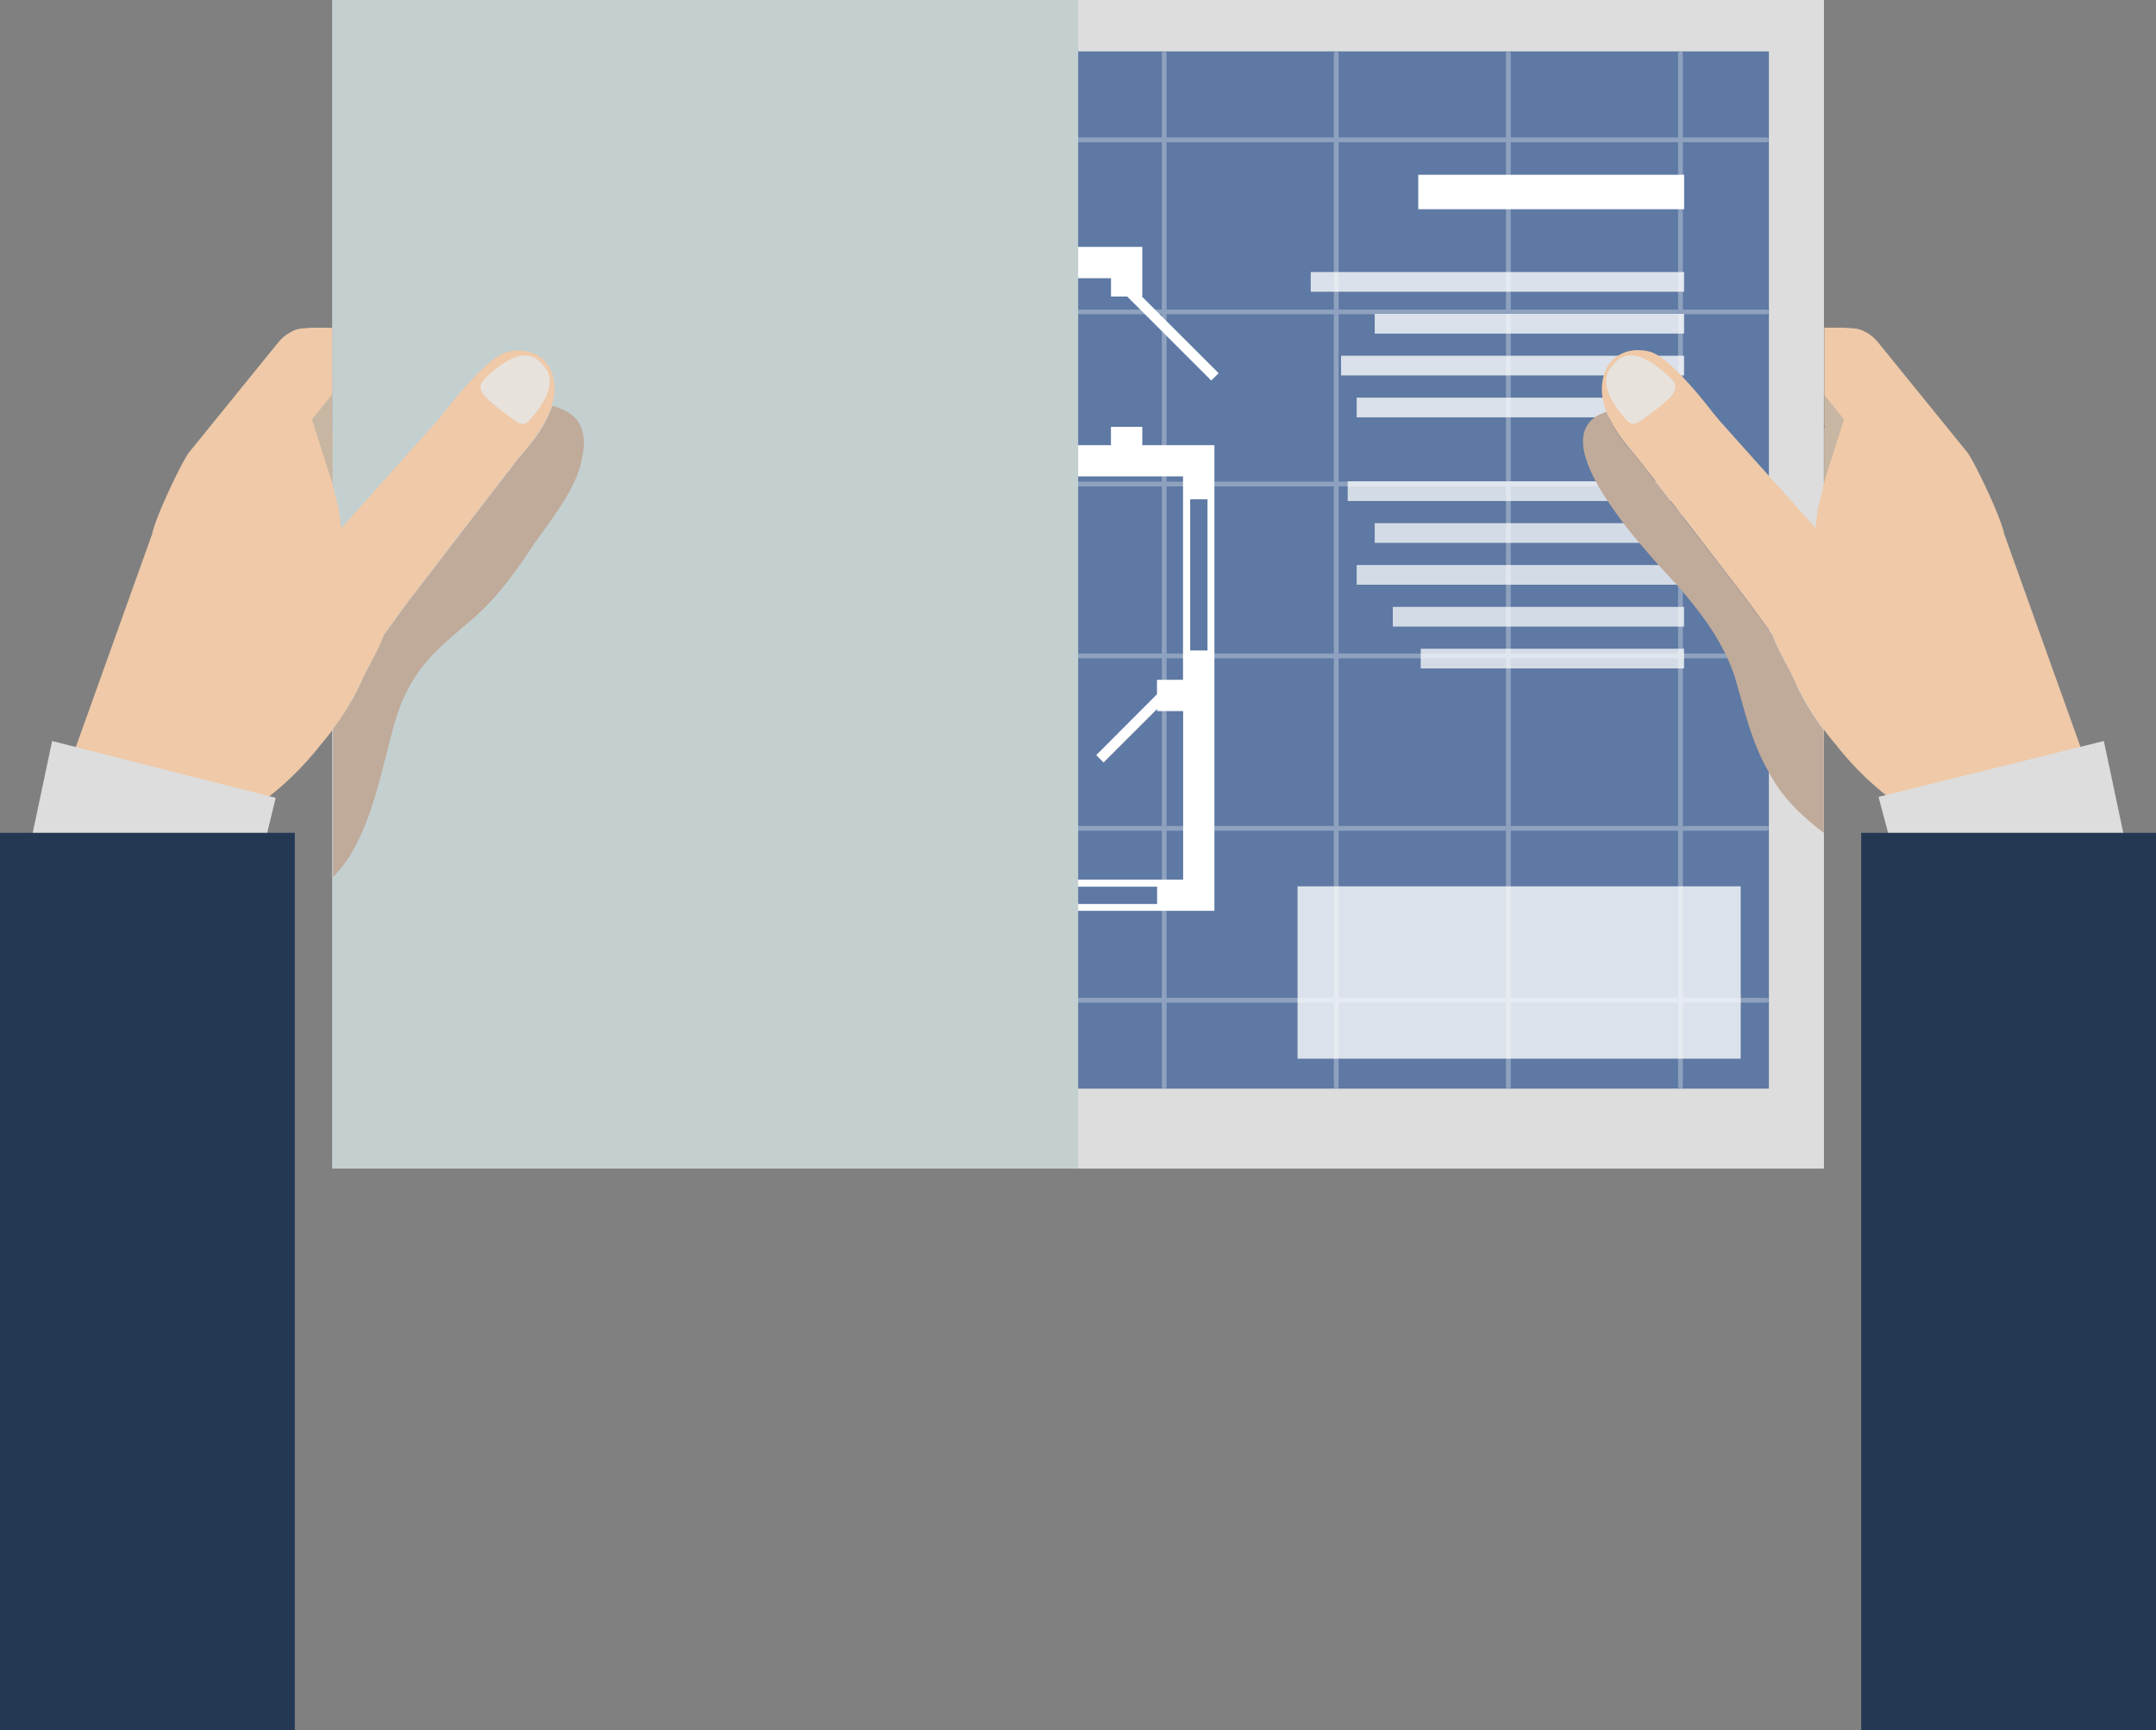
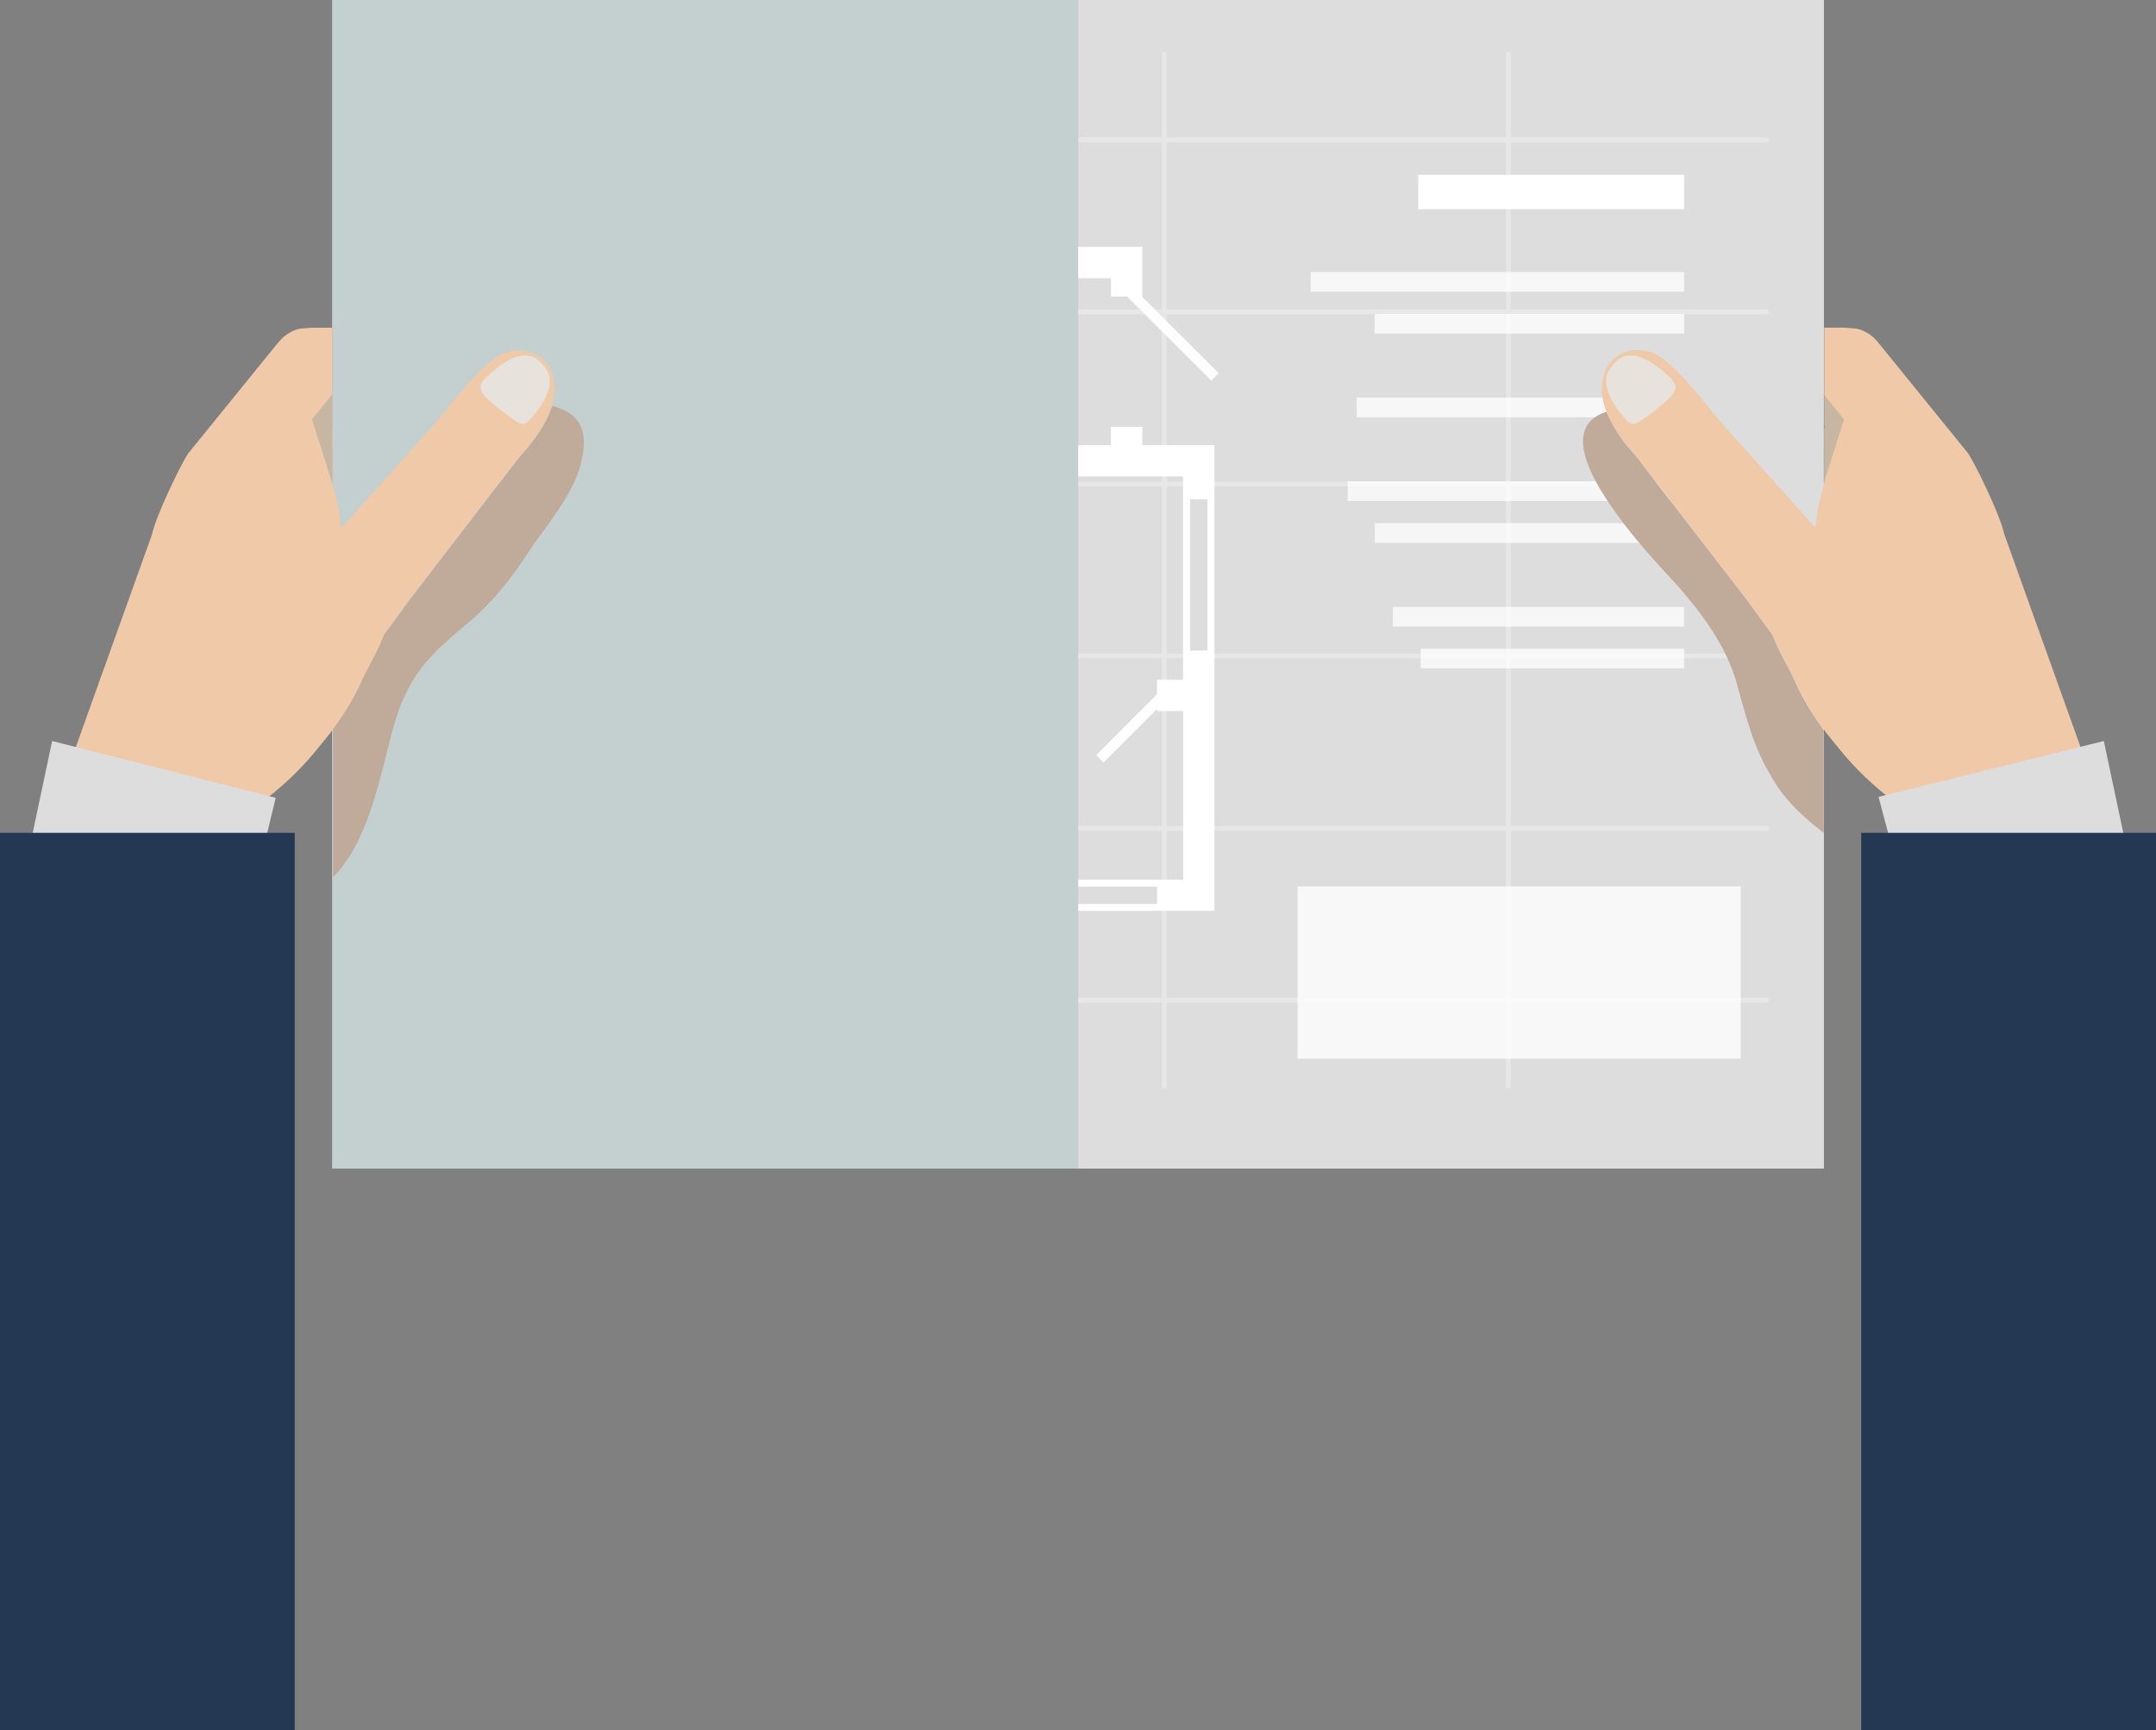
<svg xmlns="http://www.w3.org/2000/svg" viewBox="0 0 550.2 441.51">
  <rect x="0" y="0" width="550.2" height="441.51" fill="#808080" stroke="none" />
  <defs>
    <style>.cls-1{isolation:isolate;}.cls-2{fill:#ddd;}.cls-3{fill:#5e79a3;}.cls-4{opacity:0.3;}.cls-5,.cls-6,.cls-7,.cls-8{fill:#fff;}.cls-6{opacity:0.77;}.cls-7{opacity:0.73;}.cls-8{opacity:0.78;}.cls-9{fill:#ced7d6;}.cls-10{fill:#c4cfd0;}.cls-10,.cls-13,.cls-15{mix-blend-mode:multiply;}.cls-11{fill:#efc9a8;}.cls-12{fill:#e7e2dc;}.cls-13{fill:#788f95;opacity:0.33;}.cls-14{fill:#243854;}.cls-16{fill:#c0aa99;}</style>
  </defs>
  <g class="cls-1">
    <g id="Layer_2" data-name="Layer 2">
      <g id="Layer_1-2" data-name="Layer 1">
        <rect class="cls-2" x="84.82" width="380.64" height="298.21" />
-         <rect class="cls-3" x="98.89" y="13.12" width="352.52" height="264.69" />
        <g class="cls-4">
          <path class="cls-5" d="M121.45,277.82a.61.61,0,0,1-.6-.62V13.73a.6.6,0,0,1,.6-.61.61.61,0,0,1,.61.61V277.2A.61.61,0,0,1,121.45,277.82Z" />
          <path class="cls-5" d="M165.37,277.82a.61.61,0,0,1-.6-.62V13.73a.6.6,0,1,1,1.2,0V277.2A.61.61,0,0,1,165.37,277.82Z" />
          <path class="cls-5" d="M209.28,277.82a.61.61,0,0,1-.6-.62V13.73a.6.6,0,0,1,.6-.61.6.6,0,0,1,.6.61V277.2A.6.6,0,0,1,209.28,277.82Z" />
          <path class="cls-5" d="M253.18,277.82a.61.61,0,0,1-.6-.62V13.73a.61.61,0,1,1,1.21,0V277.2A.61.61,0,0,1,253.18,277.82Z" />
          <path class="cls-5" d="M297.1,277.82a.62.62,0,0,1-.61-.62V13.73a.62.62,0,0,1,.61-.61.61.61,0,0,1,.61.61V277.2A.61.61,0,0,1,297.1,277.82Z" />
-           <path class="cls-5" d="M341,277.82a.61.61,0,0,1-.61-.62V13.73a.61.61,0,0,1,.61-.61.61.61,0,0,1,.61.61V277.2A.61.61,0,0,1,341,277.82Z" />
          <path class="cls-5" d="M384.94,277.82a.61.61,0,0,1-.62-.62V13.73a.61.61,0,0,1,.62-.61.62.62,0,0,1,.6.61V277.2A.62.62,0,0,1,384.94,277.82Z" />
-           <path class="cls-5" d="M428.84,277.82a.61.61,0,0,1-.6-.62V13.73a.6.6,0,0,1,.6-.61.61.61,0,0,1,.62.61V277.2A.62.62,0,0,1,428.84,277.82Z" />
          <path class="cls-5" d="M450.8,36.3H99.5a.61.61,0,0,1-.61-.61.62.62,0,0,1,.61-.62H450.8a.61.61,0,0,1,.61.62A.61.61,0,0,1,450.8,36.3Z" />
          <path class="cls-5" d="M450.8,80.2H99.5a.61.61,0,0,1-.61-.61.62.62,0,0,1,.61-.6H450.8a.61.61,0,0,1,.61.6A.6.6,0,0,1,450.8,80.2Z" />
          <path class="cls-5" d="M450.8,124.12H99.5a.61.61,0,1,1,0-1.22H450.8a.61.61,0,1,1,0,1.22Z" />
          <path class="cls-5" d="M450.8,168H99.5a.61.61,0,0,1-.61-.61.62.62,0,0,1,.61-.61H450.8a.61.61,0,0,1,.61.61A.61.61,0,0,1,450.8,168Z" />
          <path class="cls-5" d="M450.8,212H99.5a.62.62,0,0,1-.61-.61.61.61,0,0,1,.61-.61H450.8a.61.61,0,0,1,.61.61A.61.61,0,0,1,450.8,212Z" />
          <path class="cls-5" d="M450.8,255.86H99.5a.61.61,0,1,1,0-1.22H450.8a.61.61,0,0,1,0,1.22Z" />
        </g>
        <path class="cls-5" d="M291.51,108.93h-8v4.67H240.93v-4.67h-8v72.54H272.9v-8h-32v-51.9h61v5.83h0V166h0v7.48h-6.64v3.68L279.75,192.7l1.87,1.88,13.67-13.65v.54h6.64v43h-61V203.41h-8v21.07H199v-33h-1.74l14.2-14.21-1.88-1.88-16.08,16.09H163.08V163.5H199v-8h-69v-3h0V124.56h0v-3h6.87v-8h-6.87v-6.74h0V57.62h0v-5h61v61H160.87v.72L147,100.47l-1.89,1.87,15.75,15.74v3.5H199v-69h3.43v0h27.1v0H233V75.67h5.85l23.71,23.69,1.87-1.89L240.93,74V71h42.59v4.66h4.12l21.47,21.45L311,95.24,291.41,75.67h.1V63H240.93V44.6H122.06V163.5h33v35.93H191v33H309.91V113.6h-18.4Zm-62-62.55V50.8h-27.1V46.38ZM123.83,57.62h4.42v49.24h-4.42Zm0,94.89V124.56h4.42v27.95Zm78.61,78.18v-4.42h27.1v4.42Zm44.42,0v-4.42h48.43v4.42ZM308.15,166h-4.42V127.41h4.42Z" />
        <rect class="cls-5" x="361.93" y="44.6" width="67.85" height="8.79" />
        <rect class="cls-6" x="334.49" y="69.42" width="95.29" height="5.03" />
        <rect class="cls-6" x="350.82" y="80.11" width="78.96" height="5.02" />
-         <rect class="cls-6" x="342.23" y="90.79" width="87.55" height="5.02" />
        <rect class="cls-6" x="346.22" y="101.47" width="83.56" height="5.03" />
        <rect class="cls-7" x="343.92" y="122.82" width="85.87" height="5.03" />
        <rect class="cls-7" x="350.82" y="133.5" width="78.96" height="5.03" />
-         <rect class="cls-7" x="346.22" y="144.19" width="83.56" height="5.02" />
        <rect class="cls-7" x="355.44" y="154.87" width="74.34" height="5.03" />
        <rect class="cls-7" x="362.56" y="165.55" width="67.22" height="5.03" />
        <rect class="cls-8" x="331.13" y="226.18" width="113.09" height="43.98" />
        <rect class="cls-9" x="152" y="284.29" width="40.21" height="7.22" />
        <rect class="cls-9" x="148.2" y="284.29" width="20.12" height="7.22" />
        <rect class="cls-10" x="84.82" width="190.32" height="298.21" />
        <path class="cls-11" d="M133.9,115c-3,3.56-2,2.56-5,6.27l-8.07,10.47-11.61,15.12-4.87,6.32-1.08,1.5-.1.08-.85,1.18-.27.4L99.37,160l-.94,1.31L98,162c-1.4,3.89-3.84,7.77-5.41,11.16a72,72,0,0,1-10.84,17,77.59,77.59,0,0,1-13.36,13.32c-.23.17-2,2.43-2.21,2.61L60,214.54,18.71,192.42l20.13-56.19c.91-4.56,7.85-18.91,9.43-20.82l22-27.12.82-1c.09-.13.28-.27.37-.4a5.83,5.83,0,0,1,.48-.5,3.62,3.62,0,0,1,.69-.59,4.36,4.36,0,0,1,.76-.58c.28-.18.54-.32.86-.5h0c.17-.09.31-.18.5-.27a1.54,1.54,0,0,1,.31-.14,6.81,6.81,0,0,1,2-.49l2.61-.19h5.1V108.6l-.1.05,0,0,.17.8v13.9L85,124l0,.14,1.41,5.55.67,5.14,2.3-2.62,22-24.59c.69-.82,1.27-1.54,1.81-2.17,1.49-1.9,2.57-3.26,4.19-5.2,4-4.64,8.77-9.65,12.15-10.47.14,0,.27,0,.41-.08,6.09-1.22,10.74,2.17,11.47,7.76C142.33,103.78,137.78,110.46,133.9,115Z" />
        <path class="cls-12" d="M135.72,106.55c-1.55,1.84-2.2,2-3.84,1.06-.22-.12-.47-.3-.77-.5-1.66-1.17-3.41-2.47-5-3.79-1.15-1-3-2.42-3.37-3.95a2.22,2.22,0,0,1,.1-1.54c.66-1.25,2.57-2.75,3.65-3.63,4.61-3.76,8.77-4.8,11.7-1.52a15.13,15.13,0,0,1,1.4,1.82C141.81,98.41,138.41,103.42,135.72,106.55Z" />
        <polygon class="cls-13" points="84.79 100.52 84.83 123.4 79.62 107.03 84.54 100.94 84.79 100.52" />
        <polygon class="cls-2" points="66.39 219.93 7.52 216.46 13.3 189.1 70.36 203.6 66.39 219.93" />
        <rect class="cls-14" y="212.53" width="75.23" height="228.98" />
        <path class="cls-11" d="M416.3,115c3,3.56,2,2.56,5,6.27l8.08,10.47L441,146.83l4.87,6.32,1.08,1.5.1.08.85,1.18.28.4,2.69,3.7,1,1.31.46.63c1.38,3.89,3.83,7.77,5.4,11.16a72,72,0,0,0,10.84,17,77.59,77.59,0,0,0,13.36,13.32c.23.17,2,2.43,2.21,2.61l6.15,8.49,41.29-22.12-20.13-56.19c-.9-4.56-7.86-18.91-9.43-20.82l-22-27.12-.81-1c-.08-.13-.26-.27-.35-.4a5.89,5.89,0,0,0-.5-.5,3.3,3.3,0,0,0-.68-.59,4.36,4.36,0,0,0-.76-.58c-.28-.18-.55-.32-.86-.5h-.05c-.18-.09-.31-.18-.5-.27a1.54,1.54,0,0,0-.31-.14,7,7,0,0,0-1.94-.49l-2.63-.19h-5.09V108.6l.09.05.05,0-.18.8v13.9l-.15.55,0,.14-1.4,5.55-.67,5.14-2.31-2.62-22-24.59c-.69-.82-1.27-1.54-1.81-2.17-1.49-1.9-2.57-3.26-4.2-5.2-4-4.64-8.76-9.65-12.14-10.47-.14,0-.27,0-.4-.08-6.1-1.22-10.75,2.17-11.48,7.76C407.86,103.78,412.42,110.46,416.3,115Z" />
        <path class="cls-12" d="M414.48,106.55c1.54,1.84,2.2,2,3.84,1.06.22-.12.46-.3.76-.5,1.67-1.17,3.42-2.47,5-3.79,1.15-1,3-2.42,3.38-3.95a2.16,2.16,0,0,0-.1-1.54c-.66-1.25-2.56-2.75-3.65-3.63-4.61-3.76-8.78-4.8-11.71-1.52a16.27,16.27,0,0,0-1.4,1.82C408.39,98.41,411.79,103.42,414.48,106.55Z" />
        <polygon class="cls-13" points="465.41 100.52 465.37 123.4 470.58 107.03 465.66 100.94 465.41 100.52" />
        <polygon class="cls-2" points="483.8 219.93 542.68 216.46 536.89 189.1 479.39 203.36 483.8 219.93" />
        <rect class="cls-14" x="474.97" y="212.53" width="75.23" height="228.98" />
        <g class="cls-15">
          <path class="cls-16" d="M148.52,116.86c-1.12,6.72-6.09,13.43-10.32,19.29-.69.93-1.35,1.86-2,2.75,0,0,0,0,0,0-4.84,7.44-10,14.54-17.15,20.37-6,5.13-10.54,8.91-14.14,15.13a39.75,39.75,0,0,0-2,4C98,188.86,96.56,212.21,85,223.81V212.33L85,186a62.82,62.82,0,0,0,7.6-12.85c1.58-3.37,4-7.26,5.39-11.14l.47-.63,1-1.32,2.69-3.7.28-.39.84-1.2.1-.08,1.09-1.5.52-.67,4.35-5.65,11.61-15.11,4.82-6.27,2.8-3.6.44-.59c2.95-3.71,1.94-2.72,5-6.27,2.65-3.06,5.6-7.13,6.92-11.44C146.52,105,150.36,108.4,148.52,116.86Z" />
        </g>
        <g class="cls-15">
-           <path class="cls-16" d="M465.42,186.27l0,26.27c-5.39-4.14-10.27-8.63-13.58-14.72-4.33-7.2-6.1-14.41-8.27-22.08v0c-.26-.93-.52-1.87-.8-2.83-2.46-7.46-6.61-13.73-11.61-19.82-.86-1.06-1.75-2.12-2.65-3.18-.41-.47-1-1.1-1.68-1.84-2.1-2.26-5.31-5.73-8.66-9.75a108.09,108.09,0,0,1-9.24-12.55c-5.58-9.06-7.94-17.77,1-20.67a36.59,36.59,0,0,0,6.4,10c1.25,1.45,1.82,2.14,2.26,2.72.6.8,1,1.37,2.7,3.55l8.08,10.46.13.19L441,146.9l2.62,3.4,2.25,2.92,1.08,1.5.09.08.86,1.2.28.39,2.69,3.7,1,1.32.45.63c1.39,3.88,3.83,7.77,5.41,11.14A63.72,63.72,0,0,0,465.42,186.27Z" />
+           <path class="cls-16" d="M465.42,186.27l0,26.27c-5.39-4.14-10.27-8.63-13.58-14.72-4.33-7.2-6.1-14.41-8.27-22.08v0c-.26-.93-.52-1.87-.8-2.83-2.46-7.46-6.61-13.73-11.61-19.82-.86-1.06-1.75-2.12-2.65-3.18-.41-.47-1-1.1-1.68-1.84-2.1-2.26-5.31-5.73-8.66-9.75a108.09,108.09,0,0,1-9.24-12.55c-5.58-9.06-7.94-17.77,1-20.67a36.59,36.59,0,0,0,6.4,10c1.25,1.45,1.82,2.14,2.26,2.72.6.8,1,1.37,2.7,3.55l8.08,10.46.13.19L441,146.9l2.62,3.4,2.25,2.92,1.08,1.5.09.08.86,1.2.28.39,2.69,3.7,1,1.32.45.63c1.39,3.88,3.83,7.77,5.41,11.14A63.72,63.72,0,0,0,465.42,186.27" />
        </g>
      </g>
    </g>
  </g>
</svg>